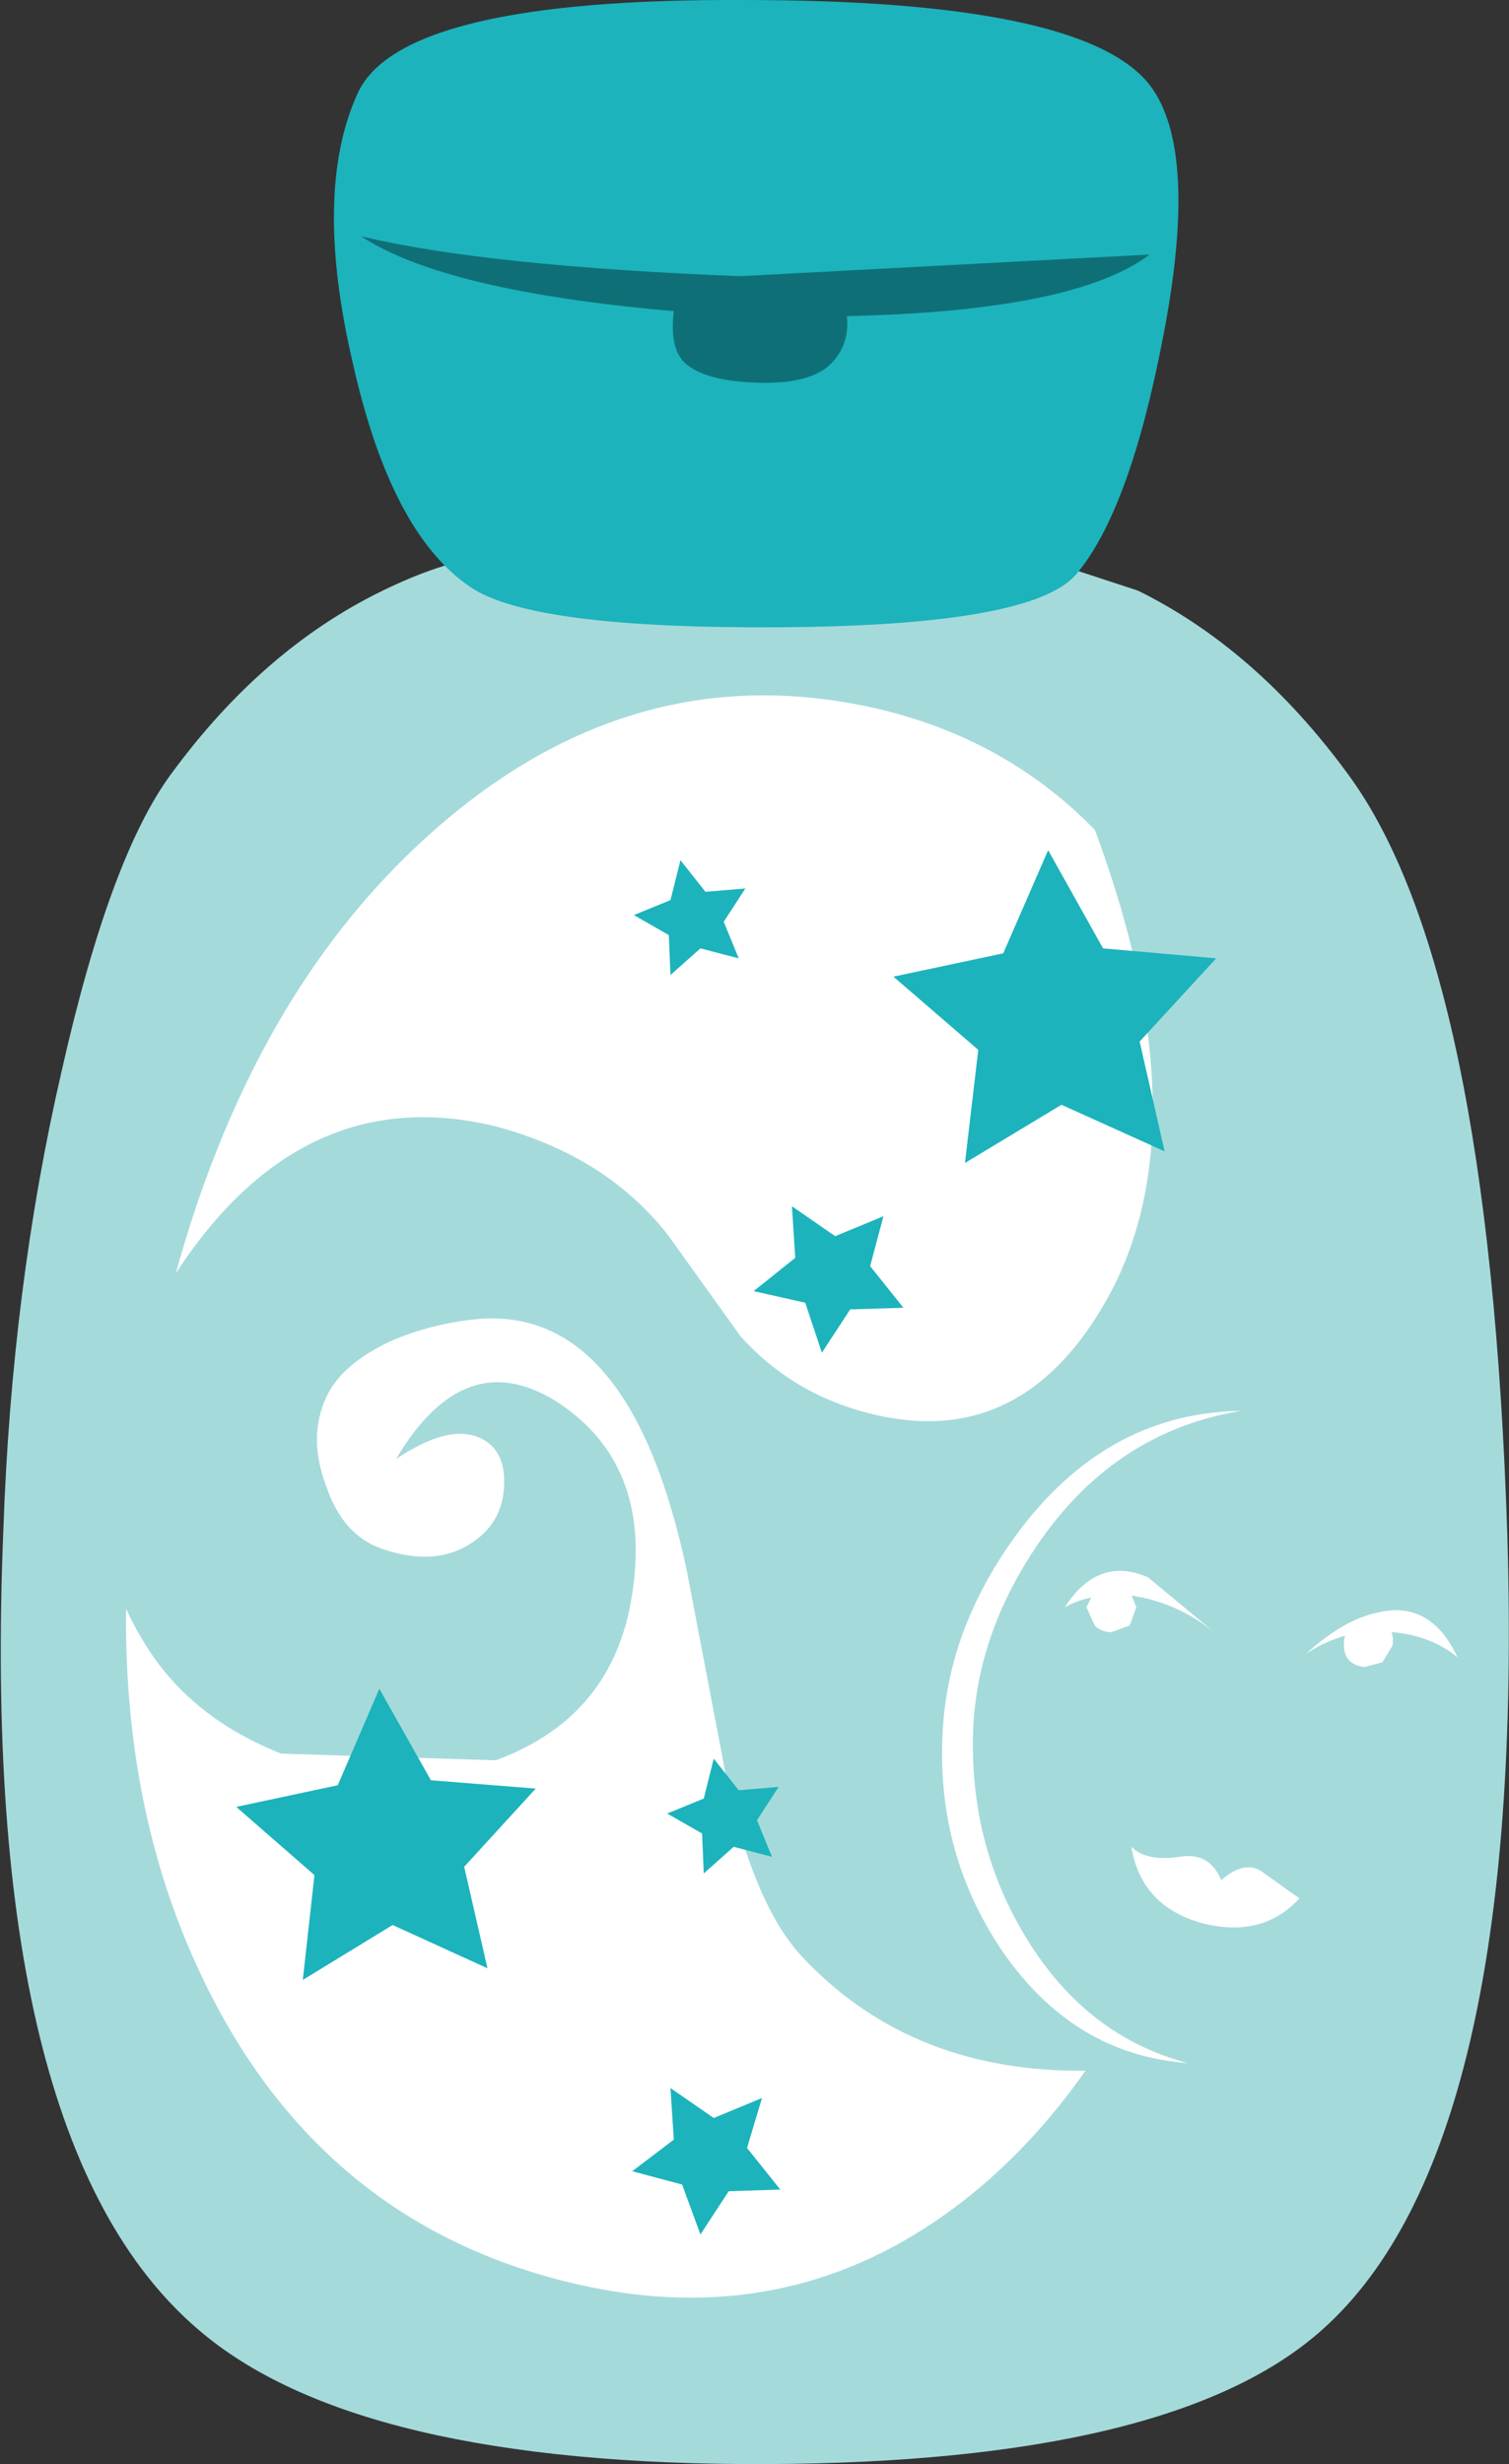
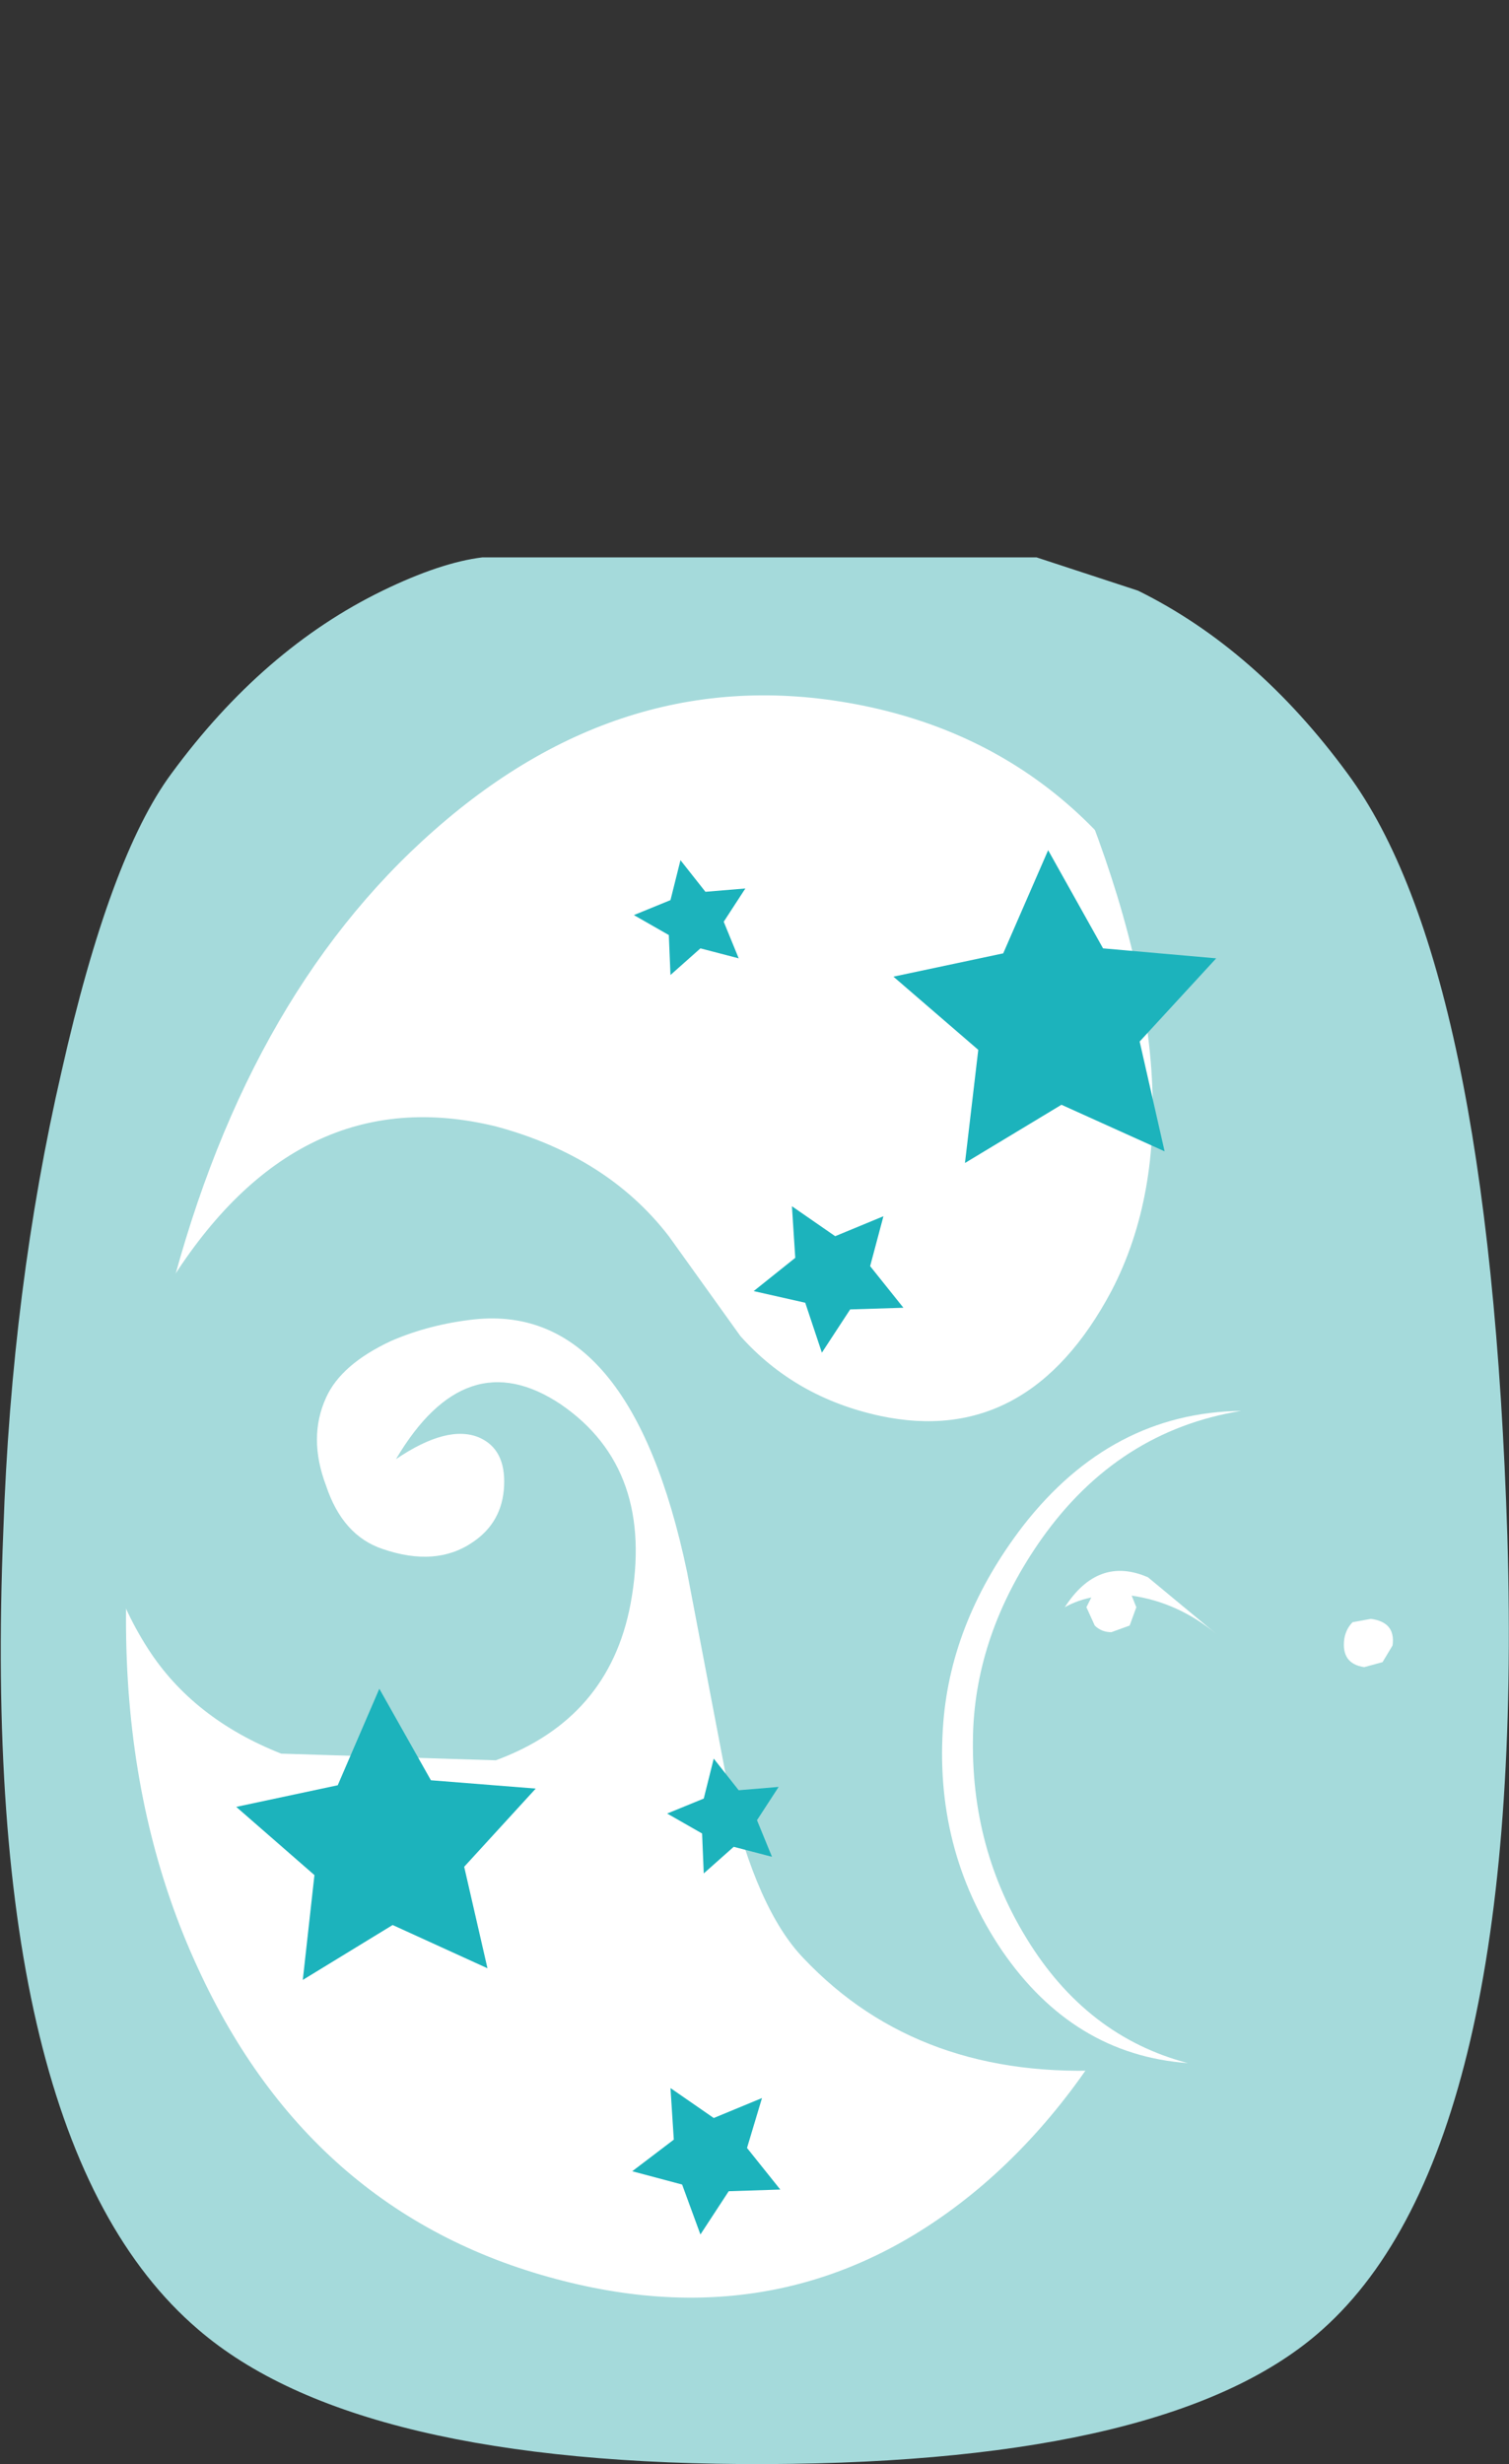
<svg xmlns="http://www.w3.org/2000/svg" height="74.05px" width="45.35px">
  <rect width="100%" height="100%" fill="#333333" stroke="none" />
  <g transform="matrix(1.0, 0.0, 0.0, 1.0, 22.65, 37.0)">
    <path d="M17.85 -13.75 Q22.1 -8.0 22.65 9.15 23.2 27.55 17.1 33.0 12.65 37.0 0.4 37.05 -11.95 37.1 -16.7 33.0 -23.3 27.35 -22.55 9.0 -22.3 1.7 -20.8 -4.8 -19.35 -11.25 -17.5 -13.75 -14.75 -17.5 -11.15 -19.25 -9.4 -20.1 -8.15 -20.25 L8.5 -20.25 11.55 -19.25 Q15.1 -17.5 17.85 -13.75" fill="#a5dadb" fill-rule="evenodd" stroke="none" />
-     <path d="M11.9 -34.45 Q13.4 -32.5 12.3 -26.85 11.3 -21.65 9.7 -19.75 8.4 -18.2 0.8 -18.15 -6.65 -18.1 -8.5 -19.35 -10.9 -20.95 -12.05 -26.1 -13.25 -31.25 -11.9 -34.2 -10.6 -37.05 -0.3 -37.0 9.9 -37.0 11.9 -34.45" fill="#1cb3bc" fill-rule="evenodd" stroke="none" />
-     <path d="M11.9 -29.35 Q9.65 -27.65 2.8 -27.5 2.9 -26.6 2.25 -26.0 1.6 -25.45 0.1 -25.5 -1.35 -25.55 -1.95 -26.0 -2.55 -26.4 -2.4 -27.65 -9.3 -28.25 -11.8 -29.9 -8.05 -29.0 -0.4 -28.7 L11.9 -29.35" fill="#0e7076" fill-rule="evenodd" stroke="none" />
    <path d="M13.7 -6.6 Q16.85 1.25 14.65 13.05 12.65 23.7 6.9 28.65 1.4 33.35 -5.7 31.55 -13.25 29.65 -16.7 22.15 -20.45 14.05 -17.7 2.55 -15.4 -6.95 -9.6 -12.05 -3.65 -17.3 3.5 -15.75 10.6 -14.2 13.7 -6.6" fill="#ffffff" fill-rule="evenodd" stroke="none" />
    <path d="M1.5 21.85 Q0.1 20.4 -0.75 16.8 L-2.0 10.25 Q-3.7 2.15 -8.4 2.65 -9.75 2.8 -10.9 3.3 -12.4 4.0 -12.85 5.0 -13.4 6.2 -12.85 7.65 -12.35 9.15 -11.15 9.55 -9.55 10.1 -8.45 9.35 -7.55 8.75 -7.5 7.65 -7.45 6.55 -8.25 6.2 -9.2 5.8 -10.75 6.85 -8.65 3.3 -5.8 5.2 -2.95 7.15 -3.7 11.2 -4.35 14.65 -7.75 15.9 L-14.2 15.7 Q-16.85 14.65 -18.2 12.55 -21.35 7.65 -17.55 1.55 -13.7 -4.6 -7.75 -3.15 -4.4 -2.25 -2.55 0.15 L-0.4 3.15 Q1.25 5.0 3.8 5.55 8.25 6.5 10.75 1.8 13.7 -3.85 9.65 -13.6 17.1 -9.85 19.65 3.3 21.95 15.1 19.15 20.4 16.75 24.85 10.8 25.2 5.0 25.55 1.5 21.85" fill="#a5dadb" fill-rule="evenodd" stroke="none" />
    <path d="M4.5 2.3 L2.9 2.35 2.05 3.65 1.55 2.15 0.0 1.8 1.25 0.8 1.15 -0.75 2.45 0.15 3.9 -0.45 3.5 1.05 4.5 2.3" fill="#1cb3bc" fill-rule="evenodd" stroke="none" />
    <path d="M-1.2 26.65 L0.25 26.05 -0.2 27.55 0.8 28.8 -0.75 28.85 -1.6 30.15 -2.15 28.65 -3.65 28.25 -2.4 27.3 -2.5 25.75 -1.2 26.65" fill="#1cb3bc" fill-rule="evenodd" stroke="none" />
    <path d="M6.35 -2.05 L6.75 -5.45 4.2 -7.65 7.5 -8.35 8.85 -11.45 10.5 -8.5 13.9 -8.2 11.6 -5.7 12.35 -2.4 9.25 -3.8 6.35 -2.05" fill="#1cb3bc" fill-rule="evenodd" stroke="none" />
    <path d="M-13.55 22.5 L-13.2 19.35 -15.55 17.3 -12.5 16.65 -11.25 13.75 -9.7 16.5 -6.55 16.75 -8.7 19.1 -8.0 22.15 -10.85 20.85 -13.55 22.5" fill="#1cb3bc" fill-rule="evenodd" stroke="none" />
    <path d="M-0.9 -9.3 L-0.45 -8.2 -1.6 -8.5 -2.5 -7.7 -2.55 -8.9 -3.6 -9.5 -2.5 -9.95 -2.2 -11.15 -1.45 -10.2 -0.25 -10.3 -0.9 -9.3" fill="#1cb3bc" fill-rule="evenodd" stroke="none" />
    <path d="M0.55 18.8 L-0.6 18.5 -1.5 19.3 -1.55 18.1 -2.6 17.5 -1.5 17.05 -1.2 15.85 -0.45 16.8 0.75 16.7 0.1 17.7 0.55 18.8" fill="#1cb3bc" fill-rule="evenodd" stroke="none" />
    <path d="M13.9 12.1 Q12.75 11.15 11.35 10.95 10.15 10.85 9.35 11.3 10.35 9.75 11.85 10.4 L13.9 12.1" fill="#ffffff" fill-rule="evenodd" stroke="none" />
    <path d="M11.5 11.3 L11.3 11.85 10.75 12.05 Q10.45 12.05 10.25 11.85 L10.0 11.3 10.25 10.8 Q10.45 10.55 10.75 10.55 L11.3 10.8 11.5 11.3" fill="#ffffff" fill-rule="evenodd" stroke="none" />
-     <path d="M16.6 12.7 Q17.75 11.65 18.8 11.45 20.35 11.1 21.15 12.8 20.35 12.15 19.2 12.05 17.8 11.9 16.6 12.7" fill="#ffffff" fill-rule="evenodd" stroke="none" />
    <path d="M17.75 12.25 Q17.8 11.95 18.0 11.75 L18.55 11.65 Q19.3 11.75 19.2 12.45 L18.9 12.95 18.35 13.1 Q17.65 13.0 17.75 12.25" fill="#ffffff" fill-rule="evenodd" stroke="none" />
-     <path d="M14.05 19.5 Q14.8 18.85 15.35 19.3 L16.4 20.05 Q15.3 21.25 13.5 20.8 11.65 20.3 11.35 18.5 11.8 18.95 12.8 18.8 13.7 18.65 14.05 19.5" fill="#ffffff" fill-rule="evenodd" stroke="none" />
    <path d="M14.65 5.4 Q10.95 6.0 8.65 9.25 6.75 11.95 6.6 14.9 6.45 18.4 8.2 21.25 10.0 24.2 13.05 25.0 9.6 24.75 7.45 21.6 5.4 18.55 5.7 14.75 5.95 11.65 8.1 8.85 10.75 5.45 14.65 5.4" fill="#ffffff" fill-rule="evenodd" stroke="none" />
  </g>
</svg>